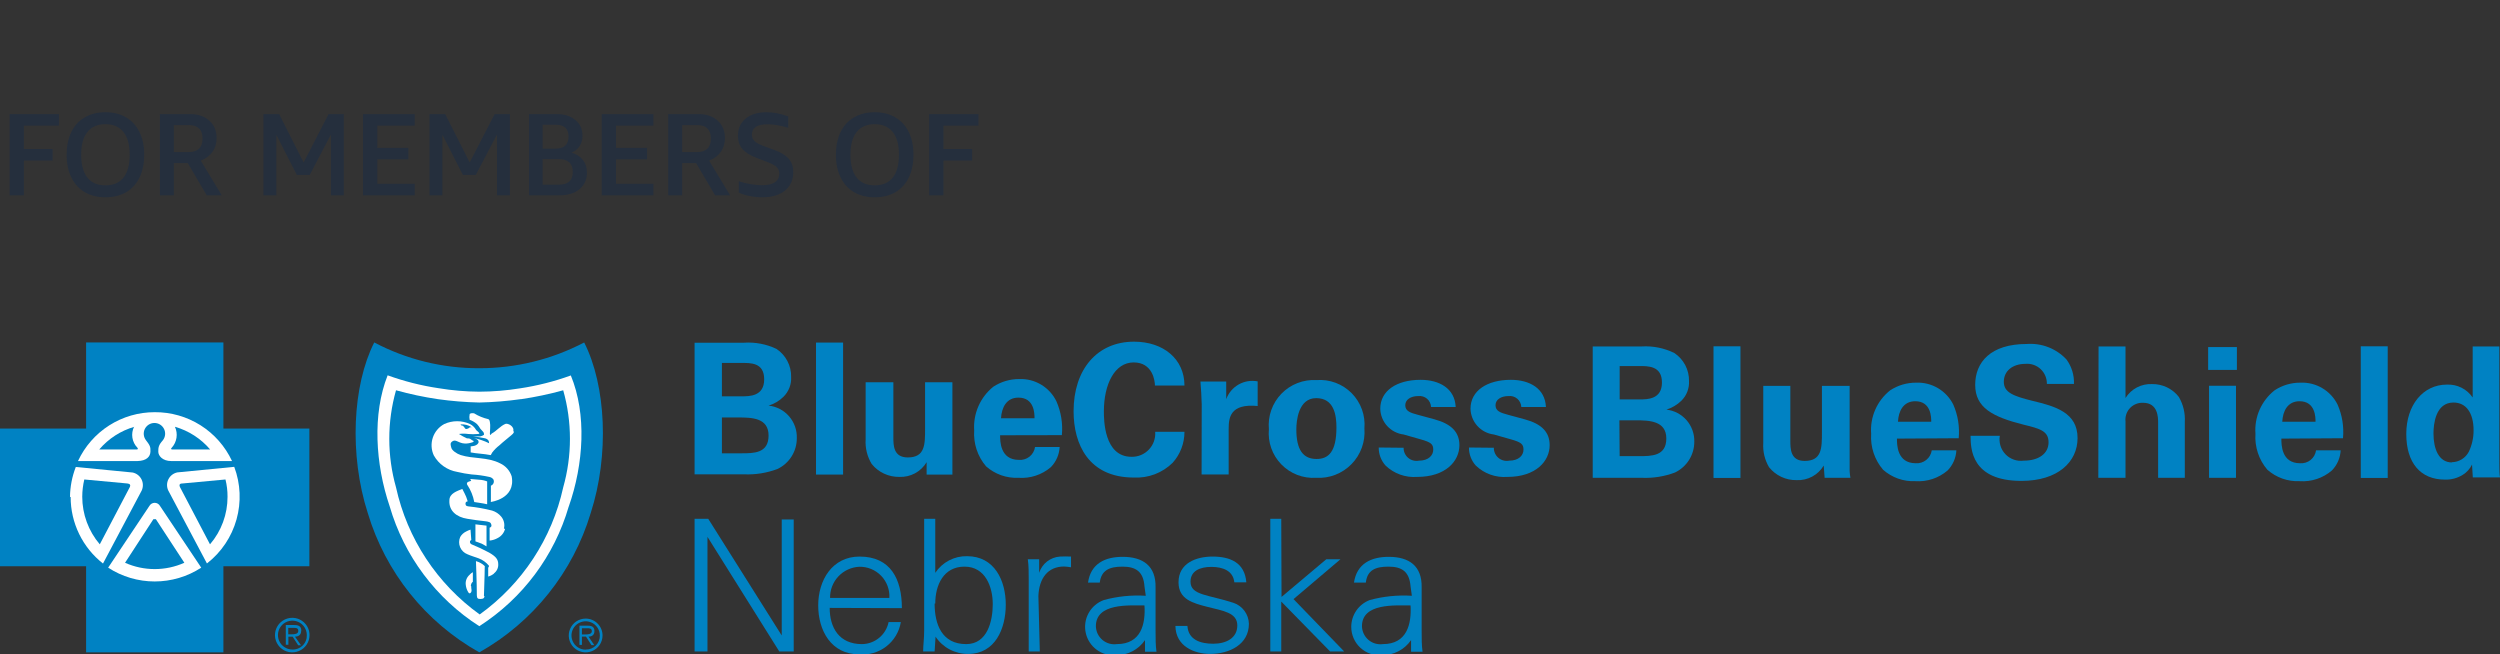
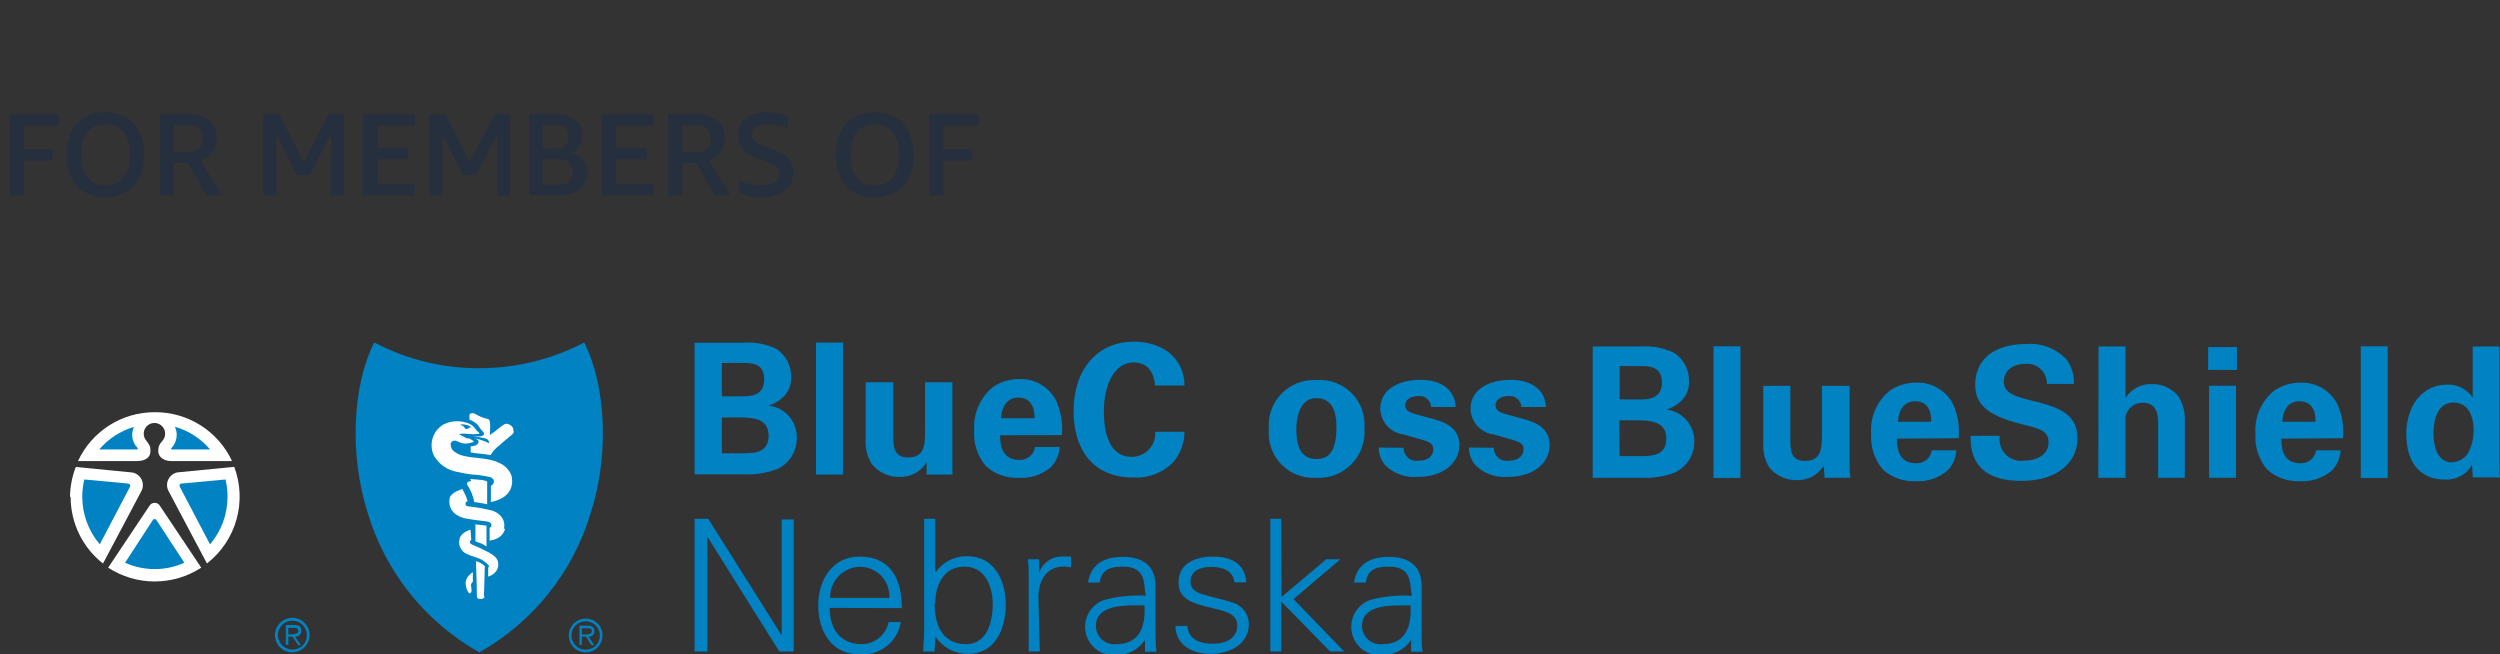
<svg xmlns="http://www.w3.org/2000/svg" width="256" height="67" viewBox="0 0 256 67" fill="none">
  <rect x="0" y="0" width="256" height="67" fill="#333333" stroke="none" />
  <path d="M0.984 20V11.684H6.036V12.86H2.448V15.26H5.388V16.436H2.448V20H0.984ZM8.311 15.848C8.311 16.872 8.523 17.652 8.947 18.188C9.371 18.716 9.987 18.98 10.795 18.98C11.603 18.98 12.219 18.716 12.643 18.188C13.067 17.652 13.279 16.872 13.279 15.848C13.279 14.824 13.067 14.048 12.643 13.52C12.219 12.984 11.603 12.716 10.795 12.716C9.987 12.716 9.371 12.984 8.947 13.52C8.523 14.048 8.311 14.824 8.311 15.848ZM6.823 15.848C6.823 14.968 6.979 14.2 7.291 13.544C7.603 12.888 8.059 12.384 8.659 12.032C9.259 11.672 9.971 11.492 10.795 11.492C11.595 11.492 12.291 11.664 12.883 12.008C13.483 12.352 13.947 12.852 14.275 13.508C14.603 14.164 14.767 14.944 14.767 15.848C14.767 16.728 14.611 17.496 14.299 18.152C13.987 18.808 13.531 19.316 12.931 19.676C12.331 20.028 11.619 20.204 10.795 20.204C9.995 20.204 9.295 20.032 8.695 19.688C8.103 19.344 7.643 18.844 7.315 18.188C6.987 17.532 6.823 16.752 6.823 15.848ZM16.371 20V11.684H19.479C20.295 11.684 20.947 11.908 21.435 12.356C21.931 12.796 22.179 13.392 22.179 14.144C22.179 14.688 22.039 15.156 21.759 15.548C21.487 15.94 21.087 16.24 20.559 16.448L22.707 20H21.171L19.227 16.7H17.799V20H16.371ZM17.799 15.572H19.299C20.259 15.572 20.739 15.112 20.739 14.192C20.739 13.272 20.271 12.812 19.335 12.812H17.799V15.572ZM33.888 20V13.772L31.716 17.912H30.396L28.296 13.796V20H26.976V11.684H28.584L31.092 16.64L33.648 11.684H35.208V20H33.888ZM37.172 20V11.684H42.464V12.86H38.636V15.14H41.816V16.316H38.636V18.824H42.464V20H37.172ZM50.892 20V13.772L48.72 17.912H47.4L45.3 13.796V20H43.98V11.684H45.588L48.096 16.64L50.652 11.684H52.212V20H50.892ZM54.175 20V11.684H57.019C57.811 11.684 58.447 11.888 58.927 12.296C59.407 12.696 59.647 13.228 59.647 13.892C59.647 14.3 59.551 14.652 59.359 14.948C59.175 15.244 58.899 15.472 58.531 15.632C59.043 15.784 59.431 16.036 59.695 16.388C59.967 16.732 60.103 17.16 60.103 17.672C60.103 18.384 59.847 18.952 59.335 19.376C58.831 19.792 58.147 20 57.283 20H54.175ZM55.567 16.292V18.908H57.247C58.183 18.908 58.651 18.476 58.651 17.612C58.651 16.732 58.167 16.292 57.199 16.292H55.567ZM55.567 12.776V15.224H56.851C57.763 15.224 58.219 14.812 58.219 13.988C58.219 13.18 57.783 12.776 56.911 12.776H55.567ZM61.617 20V11.684H66.909V12.86H63.081V15.14H66.261V16.316H63.081V18.824H66.909V20H61.617ZM68.425 20V11.684H71.533C72.349 11.684 73.001 11.908 73.489 12.356C73.985 12.796 74.233 13.392 74.233 14.144C74.233 14.688 74.093 15.156 73.813 15.548C73.541 15.94 73.141 16.24 72.613 16.448L74.761 20H73.225L71.281 16.7H69.853V20H68.425ZM69.853 15.572H71.353C72.313 15.572 72.793 15.112 72.793 14.192C72.793 13.272 72.325 12.812 71.389 12.812H69.853V15.572ZM77.486 16.172C76.814 15.916 76.326 15.612 76.022 15.26C75.718 14.9 75.566 14.452 75.566 13.916C75.566 13.172 75.826 12.584 76.346 12.152C76.874 11.712 77.582 11.492 78.47 11.492C79.206 11.492 79.954 11.636 80.714 11.924V13.088C79.938 12.848 79.23 12.728 78.59 12.728C77.526 12.728 76.994 13.084 76.994 13.796C76.994 14.068 77.09 14.292 77.282 14.468C77.474 14.644 77.814 14.82 78.302 14.996L79.322 15.368C79.994 15.616 80.478 15.916 80.774 16.268C81.078 16.62 81.23 17.068 81.23 17.612C81.23 18.42 80.946 19.056 80.378 19.52C79.81 19.976 79.03 20.204 78.038 20.204C77.614 20.204 77.19 20.16 76.766 20.072C76.342 19.992 75.97 19.876 75.65 19.724V18.56C76.042 18.688 76.45 18.788 76.874 18.86C77.306 18.932 77.694 18.968 78.038 18.968C78.606 18.968 79.042 18.868 79.346 18.668C79.65 18.46 79.802 18.164 79.802 17.78C79.802 17.508 79.71 17.284 79.526 17.108C79.342 16.932 79.018 16.756 78.554 16.58L77.486 16.172ZM87.085 15.848C87.085 16.872 87.297 17.652 87.721 18.188C88.145 18.716 88.761 18.98 89.569 18.98C90.377 18.98 90.993 18.716 91.417 18.188C91.841 17.652 92.053 16.872 92.053 15.848C92.053 14.824 91.841 14.048 91.417 13.52C90.993 12.984 90.377 12.716 89.569 12.716C88.761 12.716 88.145 12.984 87.721 13.52C87.297 14.048 87.085 14.824 87.085 15.848ZM85.597 15.848C85.597 14.968 85.753 14.2 86.065 13.544C86.377 12.888 86.833 12.384 87.433 12.032C88.033 11.672 88.745 11.492 89.569 11.492C90.369 11.492 91.065 11.664 91.657 12.008C92.257 12.352 92.721 12.852 93.049 13.508C93.377 14.164 93.541 14.944 93.541 15.848C93.541 16.728 93.385 17.496 93.073 18.152C92.761 18.808 92.305 19.316 91.705 19.676C91.105 20.028 90.393 20.204 89.569 20.204C88.769 20.204 88.069 20.032 87.469 19.688C86.877 19.344 86.417 18.844 86.089 18.188C85.761 17.532 85.597 16.752 85.597 15.848ZM95.144 20V11.684H100.196V12.86H96.608V15.26H99.548V16.436H96.608V20H95.144Z" fill="#252F3D" />
  <g clip-path="url(#clip0_611_3837)">
    <path d="M71.125 53.126H72.524L80.049 65.073V53.191H81.276V66.71H79.798L72.445 54.974V66.71H71.125V53.126Z" fill="#0082C3" />
    <path d="M84.96 62.248C84.96 64.267 85.923 65.957 88.26 65.957C88.905 65.952 89.529 65.724 90.026 65.313C90.524 64.902 90.865 64.332 90.992 63.7H92.246C92.083 64.694 91.548 65.589 90.748 66.202C89.949 66.815 88.945 67.101 87.943 67C85.118 67 83.785 64.571 83.785 61.997C83.785 59.422 85.21 56.993 88.022 56.993C91.203 56.993 92.352 59.304 92.352 62.274L84.96 62.248ZM91.071 61.231C91.095 60.815 91.033 60.399 90.888 60.009C90.743 59.618 90.52 59.262 90.231 58.962C89.942 58.662 89.595 58.425 89.21 58.266C88.825 58.106 88.412 58.028 87.996 58.036C87.179 58.074 86.409 58.429 85.849 59.025C85.289 59.622 84.984 60.413 84.999 61.231H91.071Z" fill="#0082C3" />
    <path d="M95.705 66.71H94.53C94.53 66.076 94.635 65.389 94.635 64.584V53.126H95.771V58.657C96.126 58.121 96.612 57.684 97.182 57.386C97.752 57.089 98.388 56.94 99.031 56.954C101.843 56.954 102.991 59.462 102.991 61.918C102.991 64.373 101.909 66.96 99.15 66.96C98.488 66.969 97.834 66.812 97.248 66.503C96.662 66.194 96.163 65.743 95.797 65.192V65.271L95.705 66.71ZM95.705 61.799C95.705 63.951 96.457 65.957 98.939 65.957C101.104 65.957 101.658 63.607 101.658 61.865C101.658 60.122 100.919 58.023 98.767 58.023C96.615 58.023 95.771 59.911 95.771 61.799H95.705Z" fill="#0082C3" />
    <path d="M106.476 66.71H105.341V59.396C105.341 58.657 105.341 57.904 105.249 57.271H106.41V58.657C106.557 58.199 106.838 57.795 107.217 57.498C107.596 57.202 108.055 57.026 108.535 56.993C108.914 56.974 109.293 56.974 109.671 56.993V58.089C109.439 58.049 109.206 58.023 108.971 58.01C107.295 58.01 106.41 59.211 106.331 61.02L106.476 66.71Z" fill="#0082C3" />
    <path d="M117.195 60.056C117.09 58.511 116.284 58.023 114.951 58.023C113.618 58.023 112.773 58.38 112.615 59.66H111.413C111.69 57.719 113.143 57.02 114.964 57.02C117.063 57.02 118.37 57.97 118.33 60.135V64.611C118.33 65.35 118.33 66.102 118.423 66.736H117.248V65.416V65.548C116.918 66.03 116.474 66.423 115.956 66.692C115.438 66.962 114.862 67.099 114.278 67.092C113.573 67.153 112.87 66.954 112.3 66.534C111.73 66.115 111.333 65.502 111.181 64.811C111.029 64.12 111.134 63.397 111.475 62.778C111.816 62.158 112.372 61.683 113.037 61.442C114.433 61.063 115.883 60.916 117.327 61.007L117.195 60.056ZM114.357 65.957C116.839 65.957 117.314 63.924 117.195 61.997C115.585 61.997 112.218 61.746 112.218 64.122C112.224 64.388 112.285 64.65 112.398 64.891C112.512 65.132 112.675 65.346 112.877 65.519C113.079 65.692 113.315 65.821 113.57 65.896C113.825 65.972 114.093 65.993 114.357 65.957Z" fill="#0082C3" />
    <path d="M124.165 56.993C125.96 56.993 127.465 57.601 127.624 59.634H126.396C126.277 58.446 125.221 58.05 124.046 58.05C122.871 58.05 121.908 58.459 121.908 59.568C121.908 60.967 123.743 60.888 126.317 61.733C126.766 61.886 127.157 62.173 127.438 62.556C127.718 62.938 127.875 63.397 127.888 63.871C127.888 65.997 125.894 66.96 123.927 66.96C122.291 66.96 120.39 66.181 120.363 64.096H121.591C121.683 65.508 122.911 65.918 124.231 65.918C125.551 65.918 126.7 65.35 126.7 64.043C126.7 62.736 125.248 62.551 123.69 62.155C122.132 61.759 120.68 61.376 120.68 59.62C120.68 57.667 122.489 56.993 124.165 56.993Z" fill="#0082C3" />
    <path d="M131.228 61.126L135.808 57.271H137.26L132.455 61.35L137.643 66.71H136.204L131.201 61.601V66.71H130.079V53.126H131.201L131.228 61.126Z" fill="#0082C3" />
    <path d="M144.442 60.056C144.323 58.511 143.531 58.023 142.184 58.023C140.838 58.023 140.006 58.38 139.861 59.66H138.646C138.937 57.719 140.389 57.02 142.211 57.02C144.31 57.02 145.616 57.97 145.577 60.135V64.611C145.577 65.35 145.577 66.102 145.669 66.736H144.494V65.416V65.548C144.163 66.028 143.719 66.42 143.201 66.689C142.683 66.958 142.108 67.097 141.524 67.092C141.121 67.127 140.715 67.078 140.333 66.947C139.95 66.816 139.599 66.606 139.302 66.331C139.005 66.057 138.768 65.723 138.608 65.352C138.447 64.98 138.366 64.579 138.369 64.175C138.372 63.58 138.555 63.001 138.894 62.513C139.234 62.024 139.713 61.651 140.27 61.442C141.671 61.063 143.125 60.916 144.574 61.007L144.442 60.056ZM141.603 65.957C144.072 65.957 144.547 63.924 144.442 61.997C142.831 61.997 139.465 61.746 139.465 64.122C139.47 64.388 139.531 64.65 139.645 64.891C139.758 65.132 139.921 65.346 140.123 65.519C140.325 65.692 140.561 65.821 140.816 65.896C141.071 65.972 141.34 65.993 141.603 65.957V65.957Z" fill="#0082C3" />
    <path d="M73.924 46.419H75.89C77.21 46.419 78.702 46.419 78.702 44.597C78.702 42.776 76.973 42.749 75.587 42.749H73.924V46.419ZM73.924 40.584H75.943C76.762 40.584 78.253 40.584 78.253 38.842C78.253 37.099 76.841 37.165 75.89 37.165H73.924V40.584ZM71.125 35.093H76.181C77.326 35.016 78.471 35.234 79.507 35.726C79.981 36.04 80.367 36.468 80.63 36.972C80.893 37.475 81.025 38.036 81.012 38.604C81.032 38.977 80.974 39.349 80.839 39.697C80.705 40.046 80.499 40.361 80.233 40.624C79.806 41.049 79.28 41.361 78.702 41.535V41.535C79.515 41.621 80.266 42.012 80.802 42.629C81.338 43.247 81.621 44.044 81.593 44.861C81.598 45.525 81.413 46.176 81.06 46.737C80.707 47.299 80.2 47.747 79.6 48.03C78.516 48.435 77.363 48.619 76.207 48.571H71.125V35.093Z" fill="#0082C3" />
    <path d="M86.332 35.079H83.56V48.597H86.332V35.079Z" fill="#0082C3" />
    <path d="M91.481 39.145V44.769C91.481 45.601 91.481 46.842 92.959 46.842C94.728 46.842 94.728 45.522 94.728 43.911V39.145H97.526V45.389C97.526 47.422 97.526 47.66 97.526 47.911C97.526 48.162 97.526 48.333 97.526 48.597H94.886V47.33C94.6 47.808 94.19 48.2 93.7 48.465C93.21 48.729 92.658 48.857 92.101 48.835C91.559 48.844 91.022 48.731 90.53 48.502C90.038 48.273 89.605 47.936 89.263 47.515C88.8 46.754 88.583 45.869 88.642 44.98V39.145H91.481Z" fill="#0082C3" />
    <path d="M105.935 42.828C105.935 42.393 105.935 40.716 104.285 40.716C103.071 40.716 102.569 41.719 102.503 42.828H105.935ZM102.411 44.571C102.411 45.178 102.411 47.092 104.338 47.092C104.729 47.123 105.117 47.004 105.424 46.759C105.73 46.514 105.932 46.161 105.988 45.772H108.509C108.47 46.545 108.151 47.277 107.612 47.832C106.694 48.619 105.504 49.012 104.298 48.927C103.079 48.984 101.885 48.562 100.972 47.752C100.101 46.731 99.665 45.409 99.757 44.069C99.7 43.22 99.849 42.37 100.192 41.59C100.534 40.811 101.06 40.126 101.724 39.594C102.509 39.083 103.427 38.812 104.364 38.815C105.154 38.783 105.935 38.981 106.613 39.387C107.291 39.793 107.835 40.388 108.179 41.099C108.655 42.186 108.846 43.377 108.734 44.558L102.411 44.571Z" fill="#0082C3" />
    <path d="M118.265 39.475C118.265 39.013 118.04 37.112 116.087 37.112C114.133 37.112 113.037 39.356 113.037 42.129C113.037 42.934 113.037 46.776 115.862 46.776C116.195 46.784 116.525 46.722 116.833 46.595C117.14 46.467 117.417 46.277 117.646 46.035C117.875 45.794 118.051 45.507 118.162 45.193C118.273 44.88 118.317 44.546 118.291 44.215H121.288C121.293 45.389 120.86 46.524 120.073 47.396C119.553 47.907 118.932 48.304 118.251 48.563C117.569 48.822 116.841 48.937 116.113 48.901C111.453 48.901 109.935 45.469 109.935 42.115C109.935 37.838 112.338 34.987 116.126 34.987C119.149 34.987 121.288 36.782 121.288 39.475H118.265Z" fill="#0082C3" />
-     <path d="M123.056 41.429C123.056 40.98 122.977 39.607 122.924 39.066H125.564V40.875C125.797 40.237 126.249 39.704 126.839 39.37C127.43 39.036 128.12 38.924 128.785 39.053V41.574C125.974 41.31 125.815 42.749 125.815 43.924V48.584H123.043L123.056 41.429Z" fill="#0082C3" />
    <path d="M134.818 47C136.032 47 136.851 46.274 136.851 43.766C136.851 42.511 136.613 40.769 134.778 40.769C132.943 40.769 132.745 43.105 132.745 43.964C132.745 46.076 133.445 47 134.818 47V47ZM134.818 38.921C135.479 38.87 136.142 38.964 136.763 39.196C137.383 39.428 137.946 39.792 138.412 40.263C138.878 40.734 139.236 41.3 139.461 41.923C139.686 42.547 139.773 43.211 139.715 43.871C139.769 44.54 139.679 45.212 139.451 45.843C139.223 46.474 138.862 47.048 138.393 47.528C137.924 48.007 137.357 48.38 136.731 48.622C136.105 48.863 135.435 48.967 134.765 48.927C134.107 48.968 133.449 48.866 132.834 48.629C132.22 48.391 131.664 48.023 131.205 47.55C130.746 47.077 130.395 46.511 130.175 45.889C129.956 45.268 129.873 44.607 129.934 43.95C129.873 43.287 129.957 42.619 130.179 41.991C130.401 41.364 130.757 40.791 131.221 40.313C131.684 39.836 132.246 39.464 132.867 39.224C133.488 38.983 134.153 38.88 134.818 38.921" fill="#0082C3" />
    <path d="M143.729 45.851C143.725 46.048 143.765 46.243 143.847 46.422C143.928 46.601 144.049 46.76 144.199 46.886C144.35 47.013 144.527 47.104 144.717 47.153C144.907 47.203 145.106 47.209 145.299 47.172C146.289 47.172 146.765 46.617 146.765 46.049C146.765 45.482 146.54 45.284 145.445 44.98L143.729 44.492C143.079 44.412 142.48 44.102 142.042 43.617C141.603 43.132 141.353 42.505 141.339 41.851C141.339 40.016 143.016 38.894 145.471 38.894C147.411 38.894 148.982 39.792 149.062 41.68H146.54C146.534 41.517 146.494 41.357 146.423 41.211C146.352 41.064 146.251 40.934 146.127 40.828C146.003 40.723 145.858 40.644 145.702 40.598C145.546 40.551 145.382 40.537 145.22 40.558C144.468 40.558 143.9 40.914 143.9 41.495C143.9 42.076 144.362 42.261 145.22 42.485L146.923 42.947C148.639 43.422 149.444 44.267 149.444 45.587C149.444 47.211 148.045 48.835 145.115 48.835C144.524 48.88 143.931 48.799 143.374 48.599C142.816 48.399 142.308 48.083 141.88 47.673C141.424 47.167 141.174 46.507 141.181 45.825L143.729 45.851Z" fill="#0082C3" />
    <path d="M152.969 45.851C152.966 46.048 153.006 46.243 153.087 46.422C153.169 46.601 153.289 46.76 153.44 46.886C153.59 47.013 153.767 47.104 153.958 47.153C154.148 47.203 154.347 47.209 154.54 47.172C155.53 47.172 156.005 46.617 156.005 46.049C156.005 45.482 155.781 45.284 154.685 44.98L152.969 44.492C152.32 44.412 151.721 44.102 151.282 43.617C150.844 43.132 150.594 42.505 150.58 41.851C150.58 40.016 152.27 38.894 154.712 38.894C156.652 38.894 158.223 39.792 158.302 41.68H155.781C155.775 41.517 155.735 41.357 155.664 41.211C155.593 41.064 155.492 40.934 155.368 40.828C155.244 40.723 155.099 40.644 154.943 40.598C154.787 40.551 154.623 40.537 154.461 40.558C153.708 40.558 153.141 40.914 153.141 41.495C153.141 42.076 153.603 42.261 154.461 42.485L156.164 42.947C157.893 43.422 158.685 44.267 158.685 45.587C158.685 47.211 157.286 48.835 154.355 48.835C153.765 48.88 153.172 48.799 152.614 48.599C152.057 48.399 151.548 48.083 151.121 47.673C150.664 47.167 150.415 46.507 150.422 45.825L152.969 45.851Z" fill="#0082C3" />
    <path d="M59.984 63.343C59.641 63.341 59.306 63.44 59.019 63.628C58.733 63.817 58.51 64.086 58.377 64.402C58.244 64.717 58.208 65.066 58.273 65.402C58.338 65.738 58.502 66.048 58.743 66.291C58.984 66.534 59.292 66.7 59.628 66.768C59.964 66.836 60.312 66.802 60.629 66.672C60.946 66.541 61.217 66.32 61.407 66.035C61.598 65.75 61.7 65.415 61.7 65.073C61.7 64.616 61.519 64.178 61.198 63.855C60.877 63.531 60.44 63.347 59.984 63.343V63.343ZM59.984 66.525C59.696 66.527 59.414 66.445 59.173 66.287C58.933 66.129 58.745 65.903 58.633 65.638C58.521 65.373 58.49 65.08 58.545 64.798C58.599 64.515 58.736 64.255 58.939 64.051C59.142 63.846 59.4 63.707 59.682 63.65C59.964 63.592 60.257 63.62 60.523 63.73C60.789 63.839 61.017 64.025 61.177 64.265C61.337 64.504 61.423 64.785 61.423 65.073C61.428 65.263 61.395 65.453 61.324 65.63C61.254 65.807 61.148 65.968 61.013 66.102C60.879 66.237 60.718 66.343 60.541 66.413C60.364 66.484 60.174 66.517 59.984 66.512" fill="#0082C3" />
    <path d="M60.868 64.611C60.868 64.267 60.697 64.069 60.182 64.069H59.337V66.036H59.588V65.191H60.01L60.565 66.063H60.855L60.261 65.191C60.604 65.191 60.868 65.02 60.868 64.637V64.611ZM59.944 64.967H59.588V64.333H60.129C60.367 64.333 60.604 64.333 60.604 64.637C60.604 64.941 60.221 64.967 59.944 64.967" fill="#0082C3" />
    <path d="M59.825 35.066C56.51 36.803 52.823 37.709 49.08 37.706C45.332 37.721 41.637 36.815 38.322 35.066C36.091 39.462 35.748 46.591 37.662 52.544C39.478 58.596 43.571 63.708 49.08 66.802C54.582 63.703 58.67 58.593 60.486 52.544C62.413 46.591 62.056 39.475 59.825 35.079" fill="#0082C3" />
-     <path d="M58.241 51.858C56.772 56.92 53.517 61.277 49.08 64.122V64.122C44.64 61.278 41.381 56.921 39.906 51.858C38.427 47.502 38.124 42.406 39.694 38.432C41.384 39.045 43.131 39.488 44.909 39.752C46.288 39.981 47.682 40.1 49.08 40.109V40.109C50.477 40.105 51.872 39.99 53.252 39.766C55.025 39.501 56.767 39.058 58.453 38.446C60.089 42.406 59.773 47.515 58.241 51.871" fill="white" />
    <path d="M53.317 40.874C51.913 41.073 50.498 41.188 49.08 41.218V41.218C47.662 41.187 46.247 41.072 44.843 40.874C43.395 40.661 41.962 40.356 40.552 39.964C39.634 43.214 39.634 46.654 40.552 49.904C41.705 55.151 44.756 59.787 49.12 62.921C53.478 59.785 56.524 55.149 57.673 49.904C58.592 46.654 58.592 43.214 57.673 39.964C56.259 40.356 54.822 40.661 53.37 40.874" fill="#0082C3" />
    <path d="M52.644 44.188C52.565 44.426 52.499 44.426 52.354 44.571C52.011 44.875 51.575 45.191 51.139 45.601C50.861 45.813 50.613 46.062 50.4 46.34L50.255 46.604C49.516 46.459 48.776 46.446 48.196 46.327V45.706C48.196 45.706 48.935 45.706 49.014 45.258C49.006 45.173 48.968 45.093 48.908 45.033C48.795 44.957 48.67 44.899 48.539 44.861C49.074 44.97 49.593 45.148 50.083 45.389C50.087 45.283 50.06 45.177 50.004 45.086C49.908 44.976 49.778 44.901 49.635 44.875C49.242 44.793 48.845 44.731 48.446 44.69H49.159C49.301 44.667 49.437 44.613 49.555 44.531C49.567 44.464 49.561 44.394 49.538 44.329C49.515 44.264 49.475 44.207 49.423 44.162C49.337 44.08 49.258 43.992 49.186 43.898C49.09 43.726 48.975 43.567 48.842 43.422C48.621 43.232 48.366 43.084 48.09 42.987C48.051 42.804 48.051 42.615 48.09 42.432C48.09 42.3 48.446 42.287 48.552 42.327C48.999 42.605 49.49 42.806 50.004 42.921C50.123 43 50.123 43.026 50.163 43.198C50.242 43.581 50.163 44.135 50.163 44.399C50.163 44.663 50.281 44.479 50.347 44.399C50.862 44.122 51.218 43.634 51.747 43.409C51.997 43.304 52.71 43.66 52.552 44.175" fill="white" />
    <path d="M50.268 51.37C50.268 51.37 50.268 50.261 50.268 49.733C50.33 49.71 50.386 49.675 50.433 49.629C50.48 49.583 50.516 49.527 50.54 49.466C50.564 49.405 50.574 49.339 50.57 49.274C50.567 49.208 50.549 49.144 50.519 49.086C50.415 48.952 50.264 48.862 50.097 48.835C49.506 48.704 48.905 48.621 48.301 48.584C47.799 48.526 47.301 48.438 46.81 48.32C46.311 48.235 45.837 48.039 45.423 47.746C45.01 47.454 44.667 47.073 44.42 46.63C44.157 46.06 44.121 45.411 44.319 44.815C44.518 44.219 44.937 43.721 45.49 43.422C45.904 43.232 46.354 43.133 46.81 43.133C47.265 43.133 47.716 43.232 48.13 43.422C48.398 43.561 48.619 43.777 48.763 44.043C48.856 44.149 48.975 44.201 49.054 44.32C49.133 44.439 49.054 44.426 48.948 44.439C48.61 44.472 48.27 44.472 47.932 44.439C47.621 44.393 47.305 44.393 46.995 44.439C47.256 44.609 47.529 44.759 47.813 44.888C47.984 44.888 48.117 44.888 48.262 45.02C48.407 45.152 48.499 45.099 48.499 45.191C48.499 45.284 48.328 45.297 48.222 45.337C47.944 45.423 47.65 45.441 47.364 45.389C46.876 45.284 46.651 44.993 46.348 45.178C46.044 45.363 46.15 45.574 46.216 45.852C46.282 46.129 46.77 46.459 47.153 46.591C48.473 47.013 49.912 46.776 51.219 47.449C51.495 47.576 51.742 47.759 51.944 47.986C52.146 48.213 52.299 48.48 52.394 48.769C52.842 51.106 50.215 51.409 50.215 51.409" fill="white" />
    <path d="M48.156 49.046L49.067 49.125C49.347 49.137 49.623 49.195 49.885 49.297V51.634C49.357 51.528 49.027 51.475 48.565 51.409C48.449 50.782 48.206 50.184 47.852 49.653C47.826 49.619 47.812 49.577 47.812 49.535C47.812 49.492 47.826 49.45 47.852 49.416C47.852 49.337 48.248 49.244 48.248 49.244L48.156 49.046Z" fill="white" />
    <path d="M51.72 54.155C51.669 54.351 51.579 54.534 51.454 54.693C51.329 54.852 51.172 54.984 50.994 55.079C50.731 55.232 50.439 55.327 50.136 55.356V54.036C50.197 54.016 50.252 53.98 50.294 53.931C50.314 53.892 50.325 53.849 50.325 53.805C50.325 53.762 50.314 53.719 50.294 53.68C50.284 53.632 50.262 53.587 50.229 53.55C50.197 53.514 50.156 53.485 50.11 53.469C49.978 53.418 49.841 53.387 49.7 53.376C49.067 53.31 48.486 53.231 47.866 53.126C46.743 52.954 45.952 52.307 46.017 51.238C46.017 50.512 46.823 50.287 47.338 50.063C47.509 50.38 47.668 50.71 47.734 50.868C47.8 51.026 47.892 51.343 47.892 51.343C47.892 51.343 47.654 51.343 47.668 51.594C47.681 51.845 47.879 51.832 47.998 51.858C48.803 51.94 49.602 52.081 50.387 52.281C50.753 52.391 51.079 52.607 51.324 52.901C51.464 53.069 51.562 53.268 51.61 53.482C51.658 53.695 51.655 53.917 51.601 54.129" fill="white" />
    <path d="M48.684 53.693L49.819 53.825V55.95L49.331 55.673L48.684 55.436V53.693Z" fill="white" />
    <path d="M50.598 58.723C50.42 58.87 50.213 58.978 49.991 59.04V58.129C50.019 58.105 50.042 58.074 50.055 58.04C50.069 58.005 50.074 57.968 50.07 57.931C49.794 57.593 49.434 57.334 49.027 57.178C48.671 57.046 48.209 56.914 47.865 56.756C47.698 56.692 47.545 56.595 47.416 56.47C47.287 56.346 47.184 56.196 47.115 56.03C47.046 55.865 47.011 55.687 47.013 55.508C47.015 55.328 47.054 55.151 47.126 54.987C47.264 54.747 47.471 54.554 47.72 54.432C47.867 54.35 48.022 54.284 48.182 54.234L48.261 55.291C48.203 55.318 48.157 55.365 48.13 55.422C48.115 55.486 48.123 55.552 48.151 55.609C48.18 55.667 48.229 55.713 48.288 55.739C48.901 55.988 49.501 56.27 50.083 56.584C50.796 56.993 51.02 57.297 51.02 57.785C51.028 57.967 50.991 58.147 50.913 58.31C50.834 58.473 50.717 58.615 50.572 58.723" fill="white" />
    <path d="M49.608 61.033C49.608 61.205 49.542 61.324 49.225 61.337C48.908 61.35 48.842 61.244 48.829 60.98C48.829 59.753 48.737 57.456 48.737 57.456C48.911 57.508 49.079 57.579 49.238 57.667C49.386 57.746 49.52 57.848 49.635 57.97C49.643 57.991 49.648 58.014 49.648 58.036C49.648 58.059 49.643 58.081 49.635 58.102C49.635 58.987 49.555 60.637 49.555 61.033" fill="white" />
    <path d="M48.248 60.017C48.248 60.347 48.341 60.479 48.248 60.637C48.156 60.795 48.037 60.809 47.945 60.637C47.806 60.408 47.72 60.151 47.694 59.885C47.67 59.697 47.692 59.506 47.759 59.329C47.826 59.152 47.935 58.993 48.077 58.868C48.171 58.754 48.288 58.659 48.42 58.591V59.581C48.42 59.581 48.261 59.647 48.209 59.964" fill="white" />
    <path d="M47.443 43.647C47.615 43.766 47.575 43.964 47.813 43.924C47.928 43.896 48.033 43.837 48.117 43.752H48.301C47.965 43.523 47.558 43.421 47.153 43.462C47.245 43.634 47.338 43.541 47.443 43.62" fill="#0082C3" />
    <path d="M29.939 63.264C29.589 63.261 29.246 63.363 28.953 63.556C28.66 63.748 28.432 64.024 28.296 64.347C28.16 64.67 28.123 65.026 28.19 65.37C28.256 65.714 28.424 66.03 28.671 66.279C28.918 66.528 29.233 66.698 29.576 66.767C29.92 66.836 30.276 66.802 30.6 66.668C30.924 66.535 31.201 66.308 31.396 66.017C31.591 65.726 31.695 65.383 31.695 65.033C31.695 64.566 31.511 64.118 31.182 63.787C30.853 63.455 30.406 63.267 29.939 63.264V63.264ZM29.939 66.511C29.647 66.511 29.361 66.425 29.118 66.262C28.875 66.1 28.685 65.869 28.573 65.599C28.462 65.329 28.432 65.031 28.489 64.745C28.546 64.458 28.687 64.194 28.894 63.987C29.101 63.781 29.364 63.64 29.651 63.583C29.938 63.526 30.235 63.555 30.505 63.667C30.775 63.779 31.006 63.968 31.169 64.212C31.331 64.455 31.418 64.74 31.418 65.033C31.425 65.229 31.392 65.425 31.32 65.607C31.249 65.79 31.14 65.956 31.001 66.095C30.862 66.234 30.697 66.342 30.514 66.414C30.331 66.486 30.136 66.519 29.939 66.511" fill="#0082C3" />
    <path d="M30.85 64.571C30.85 64.201 30.665 64.003 30.137 64.003H29.266V66.023H29.53V65.192H29.965L30.533 66.076H30.823L30.203 65.192C30.559 65.192 30.837 65.007 30.837 64.624L30.85 64.571ZM29.873 64.954H29.516V64.294H30.071C30.308 64.294 30.546 64.294 30.546 64.611C30.546 64.927 30.15 64.954 29.873 64.954Z" fill="#0082C3" />
-     <path d="M8.818 35.066V43.884H0V57.983H8.818V66.802H22.877V57.983H31.681V43.884H22.877V35.066H8.818Z" fill="#0082C3" />
    <path d="M21.187 57.693L17.227 50.221C17.143 50.04 17.102 49.842 17.105 49.643C17.109 49.444 17.157 49.248 17.248 49.07C17.338 48.892 17.467 48.737 17.626 48.616C17.785 48.495 17.969 48.412 18.164 48.373L23.986 47.805C24.636 49.532 24.717 51.421 24.218 53.197C23.72 54.973 22.667 56.544 21.213 57.68" fill="white" />
    <path d="M20.606 58.129C19.188 59.051 17.532 59.542 15.841 59.542C14.149 59.542 12.493 59.051 11.075 58.129L15.299 51.805C15.353 51.709 15.432 51.629 15.527 51.573C15.622 51.517 15.73 51.488 15.841 51.488C15.951 51.488 16.059 51.517 16.154 51.573C16.249 51.629 16.328 51.709 16.382 51.805L20.606 58.129Z" fill="white" />
    <path d="M7.168 50.881C7.18 49.833 7.381 48.795 7.762 47.818V47.818L13.584 48.386C13.778 48.427 13.96 48.511 14.117 48.633C14.275 48.754 14.402 48.91 14.491 49.087C14.58 49.265 14.628 49.46 14.63 49.659C14.633 49.857 14.591 50.054 14.508 50.234L10.547 57.706C9.514 56.897 8.679 55.863 8.105 54.682C7.531 53.502 7.233 52.207 7.234 50.894" fill="white" />
    <path d="M15.841 53.165H15.709L12.805 57.627C13.76 58.054 14.795 58.274 15.841 58.274C16.887 58.274 17.922 58.054 18.877 57.627L15.96 53.165H15.841Z" fill="#0082C3" />
    <path d="M13.042 49.508L8.633 49.099C8.495 49.679 8.425 50.272 8.422 50.868C8.424 52.653 9.06 54.38 10.217 55.739L13.306 49.852C13.385 49.667 13.306 49.535 13.042 49.508Z" fill="#0082C3" />
    <path d="M15.841 42.208C17.501 42.196 19.131 42.661 20.535 43.548C21.939 44.435 23.058 45.706 23.761 47.211H17.53C16.646 47.211 16.21 46.67 16.21 46.261C16.21 45.852 16.21 45.601 16.686 45.073C16.809 44.91 16.885 44.717 16.905 44.513C16.924 44.31 16.887 44.105 16.796 43.922C16.706 43.739 16.566 43.585 16.392 43.477C16.219 43.37 16.018 43.313 15.814 43.313C15.61 43.313 15.41 43.37 15.236 43.477C15.063 43.585 14.923 43.739 14.832 43.922C14.742 44.105 14.704 44.31 14.724 44.513C14.743 44.717 14.819 44.91 14.943 45.073C15.352 45.601 15.431 45.759 15.405 46.261C15.379 46.762 15.009 47.185 14.085 47.211H7.986C8.682 45.715 9.791 44.448 11.182 43.562C12.574 42.675 14.191 42.206 15.841 42.208" fill="white" />
    <path d="M21.517 46.023C20.569 44.912 19.316 44.104 17.913 43.7C18.076 44.051 18.131 44.443 18.073 44.825C18.014 45.208 17.844 45.565 17.583 45.852C17.566 45.858 17.551 45.87 17.541 45.886C17.53 45.901 17.525 45.919 17.525 45.937C17.525 45.956 17.53 45.974 17.541 45.989C17.551 46.004 17.566 46.016 17.583 46.023H21.517Z" fill="#0082C3" />
    <path d="M18.679 49.508C18.362 49.508 18.349 49.667 18.415 49.852L21.504 55.739C22.667 54.384 23.304 52.655 23.299 50.868C23.303 50.272 23.232 49.678 23.088 49.099L18.679 49.508Z" fill="#0082C3" />
    <path d="M13.768 43.7C12.365 44.104 11.112 44.912 10.165 46.023H14.059C14.075 46.014 14.089 46.001 14.099 45.984C14.108 45.968 14.113 45.95 14.113 45.931C14.113 45.912 14.108 45.893 14.099 45.877C14.089 45.861 14.075 45.847 14.059 45.838C13.791 45.559 13.616 45.203 13.557 44.821C13.498 44.438 13.558 44.047 13.729 43.7" fill="#0082C3" />
    <path d="M165.853 46.71H167.806C169.126 46.71 170.631 46.71 170.631 44.901C170.631 43.092 168.889 43.04 167.49 43.04H165.826L165.853 46.71ZM165.853 40.901H167.872C168.691 40.901 170.183 40.901 170.183 39.172C170.183 37.442 168.757 37.482 167.806 37.482H165.853V40.901ZM163.094 35.475H168.123C169.272 35.41 170.417 35.641 171.45 36.148C171.921 36.461 172.306 36.888 172.569 37.388C172.832 37.889 172.965 38.448 172.955 39.013C172.975 39.386 172.916 39.758 172.782 40.107C172.647 40.455 172.441 40.77 172.176 41.033C171.744 41.453 171.219 41.765 170.645 41.944V41.944C171.442 42.036 172.177 42.423 172.705 43.028C173.232 43.634 173.514 44.415 173.496 45.218C173.501 45.88 173.317 46.529 172.966 47.09C172.616 47.651 172.113 48.1 171.516 48.386C170.433 48.792 169.279 48.977 168.123 48.927H163.094V35.475Z" fill="#0082C3" />
    <path d="M178.222 35.462H175.463V48.941H178.222V35.462Z" fill="#0082C3" />
    <path d="M183.331 39.515V45.126C183.331 45.944 183.331 47.198 184.796 47.198C186.565 47.198 186.565 45.878 186.565 44.267V39.515H189.403V45.719C189.403 47.752 189.403 47.99 189.403 48.241C189.417 48.471 189.443 48.7 189.482 48.927H186.842L186.749 47.673C186.466 48.15 186.058 48.54 185.57 48.803C185.082 49.065 184.531 49.191 183.977 49.165C183.437 49.176 182.901 49.063 182.411 48.834C181.921 48.605 181.491 48.267 181.152 47.845C180.713 47.105 180.506 46.249 180.558 45.389V39.515H183.331Z" fill="#0082C3" />
    <path d="M197.759 43.185C197.759 42.762 197.759 41.086 196.122 41.086C194.907 41.086 194.406 42.089 194.353 43.185H197.759ZM194.247 44.914C194.247 45.535 194.247 47.436 196.175 47.436C196.564 47.463 196.949 47.342 197.252 47.097C197.556 46.852 197.756 46.502 197.812 46.115H200.333C200.294 46.888 199.975 47.62 199.435 48.175C198.521 48.959 197.336 49.352 196.135 49.271C194.919 49.328 193.73 48.906 192.822 48.096C191.953 47.078 191.517 45.761 191.607 44.426C191.542 43.579 191.686 42.729 192.026 41.95C192.367 41.172 192.894 40.49 193.561 39.964C194.346 39.452 195.264 39.181 196.201 39.185C196.986 39.15 197.764 39.344 198.441 39.742C199.118 40.141 199.665 40.726 200.016 41.429C200.491 42.512 200.681 43.698 200.57 44.875L194.247 44.914Z" fill="#0082C3" />
    <path d="M204.782 44.624C204.723 44.962 204.745 45.31 204.845 45.638C204.945 45.967 205.121 46.267 205.359 46.515C205.596 46.763 205.889 46.952 206.213 47.066C206.537 47.18 206.883 47.216 207.224 47.172C208.782 47.172 209.772 46.432 209.772 45.297C209.772 44.162 208.94 43.898 207.224 43.489C204.016 42.683 202.26 41.733 202.26 39.409C202.26 37.086 203.844 35.224 207.541 35.224C208.294 35.167 209.05 35.28 209.754 35.554C210.457 35.828 211.091 36.257 211.606 36.809C212.139 37.533 212.409 38.418 212.372 39.317H209.6C209.607 39.033 209.553 38.751 209.444 38.49C209.334 38.228 209.171 37.992 208.964 37.798C208.757 37.604 208.512 37.455 208.244 37.362C207.976 37.269 207.691 37.233 207.409 37.258C206.089 37.258 205.191 37.984 205.191 39.093C205.191 40.201 206.181 40.558 208.121 41.046C210.445 41.601 212.742 42.234 212.742 44.861C212.742 47.291 210.735 49.244 206.999 49.244C201.838 49.244 201.798 45.931 201.785 44.624H204.782Z" fill="#0082C3" />
    <path d="M214.893 35.475H217.652V40.756C217.938 40.298 218.34 39.925 218.818 39.674C219.296 39.423 219.832 39.305 220.371 39.33C220.9 39.321 221.424 39.435 221.901 39.665C222.378 39.894 222.794 40.231 223.117 40.65C223.566 41.426 223.778 42.316 223.724 43.211V48.928H220.992V43.304C220.992 42.763 220.992 41.244 219.447 41.244C219.197 41.233 218.947 41.276 218.716 41.371C218.484 41.466 218.275 41.61 218.104 41.793C217.934 41.977 217.805 42.195 217.727 42.433C217.649 42.671 217.623 42.923 217.652 43.172V48.928H214.867L214.893 35.475Z" fill="#0082C3" />
    <path d="M226.206 39.502H228.965V48.927H226.206V39.502ZM226.114 35.541H229.058V37.878H226.114V35.541Z" fill="#0082C3" />
    <path d="M237.11 43.185C237.11 42.762 237.11 41.086 235.473 41.086C234.259 41.086 233.757 42.089 233.704 43.185H237.11ZM233.612 44.914C233.612 45.535 233.612 47.436 235.526 47.436C235.916 47.466 236.302 47.346 236.607 47.101C236.911 46.856 237.11 46.503 237.163 46.116H239.684C239.645 46.888 239.326 47.62 238.787 48.175C237.874 48.961 236.688 49.355 235.486 49.271C234.271 49.325 233.082 48.904 232.173 48.096C231.304 47.078 230.869 45.761 230.959 44.426C230.896 43.578 231.042 42.727 231.385 41.949C231.728 41.171 232.257 40.489 232.925 39.964C233.709 39.449 234.628 39.178 235.566 39.185C236.348 39.151 237.124 39.346 237.799 39.744C238.474 40.142 239.018 40.727 239.367 41.429C239.842 42.512 240.033 43.698 239.922 44.875L233.612 44.914Z" fill="#0082C3" />
    <path d="M244.502 35.462H241.743V48.941H244.502V35.462Z" fill="#0082C3" />
    <path d="M251.05 47.33C251.412 47.328 251.767 47.228 252.076 47.039C252.386 46.851 252.638 46.582 252.806 46.261C253.131 45.577 253.298 44.827 253.294 44.069C253.294 42.221 252.489 41.218 251.235 41.218C249.4 41.218 249.189 43.436 249.189 44.386C249.189 45.957 249.717 47.356 251.09 47.356L251.05 47.33ZM253.202 35.475H255.934V47.356C255.934 47.924 255.934 48.531 256 48.888H253.215L253.136 47.568C252.927 48.004 252.597 48.371 252.185 48.624C251.639 48.962 251.005 49.132 250.364 49.112C247.842 49.112 246.403 47.383 246.403 44.439C246.403 41.495 248.106 39.383 250.562 39.383C251.078 39.359 251.591 39.468 252.054 39.699C252.516 39.93 252.911 40.276 253.202 40.703V35.475Z" fill="#0082C3" />
  </g>
  <defs>
    <clipPath id="clip0_611_3837">
      <rect width="256" height="32" fill="white" transform="translate(0 35)" />
    </clipPath>
  </defs>
</svg>